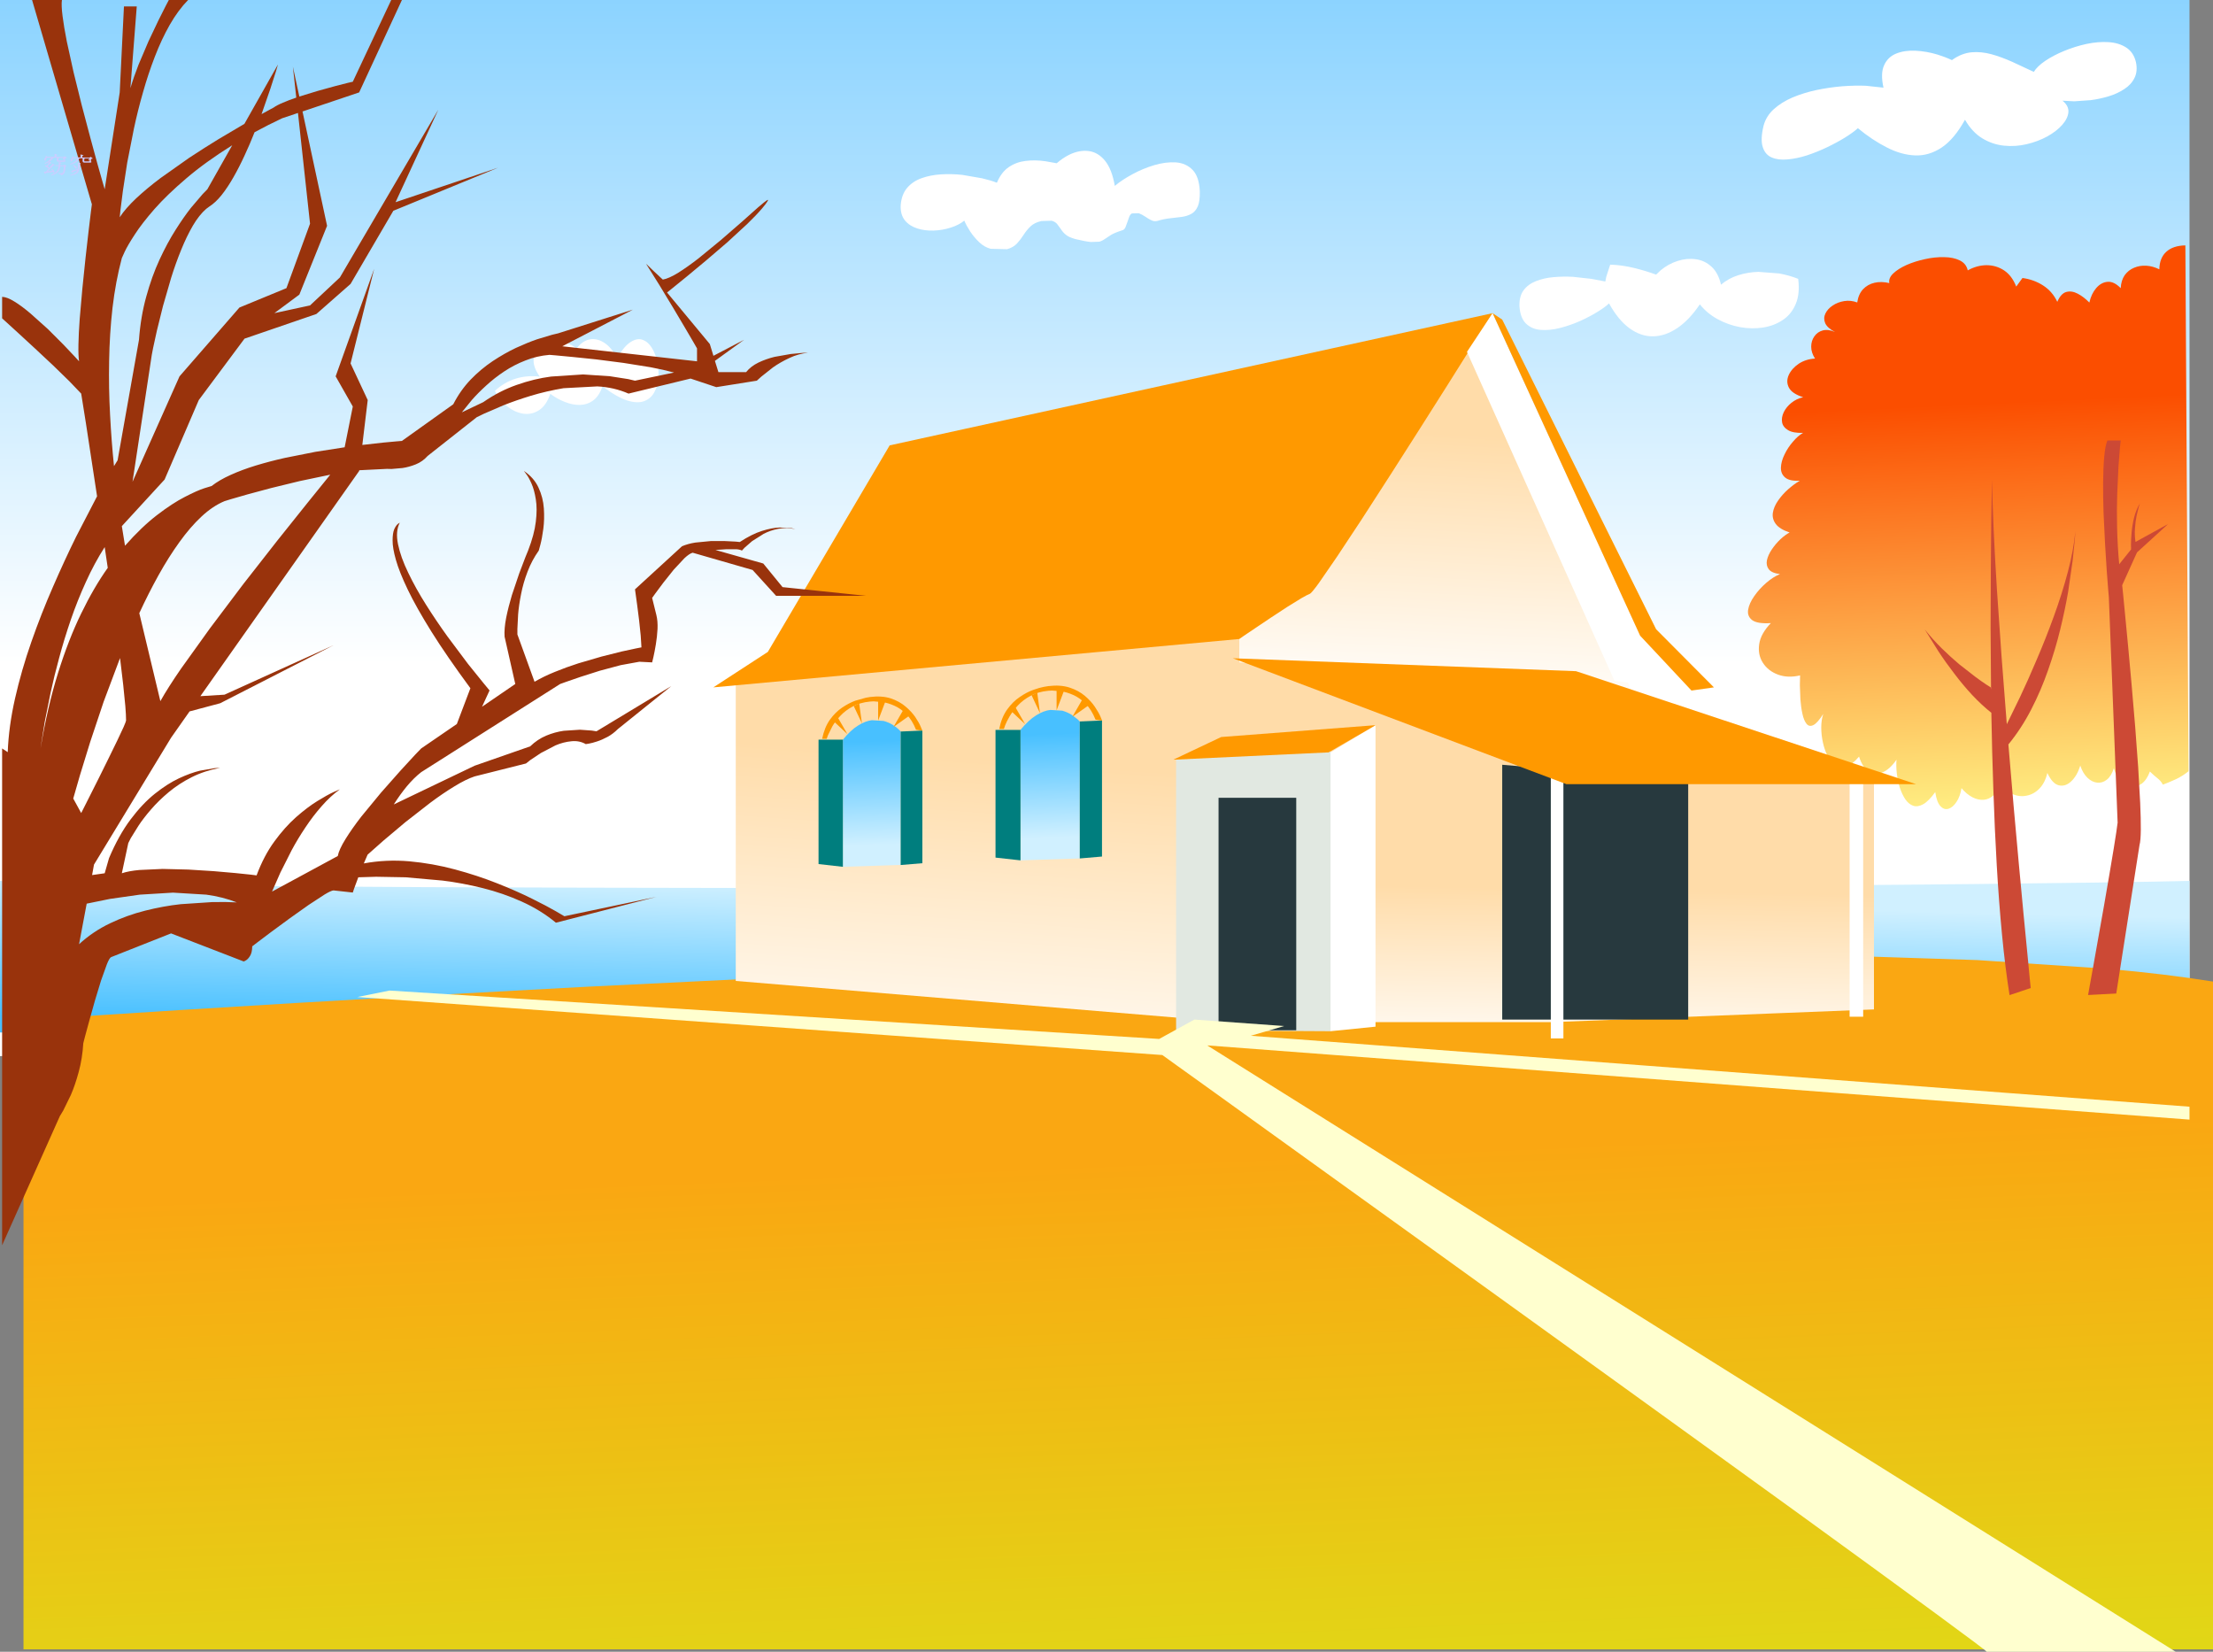
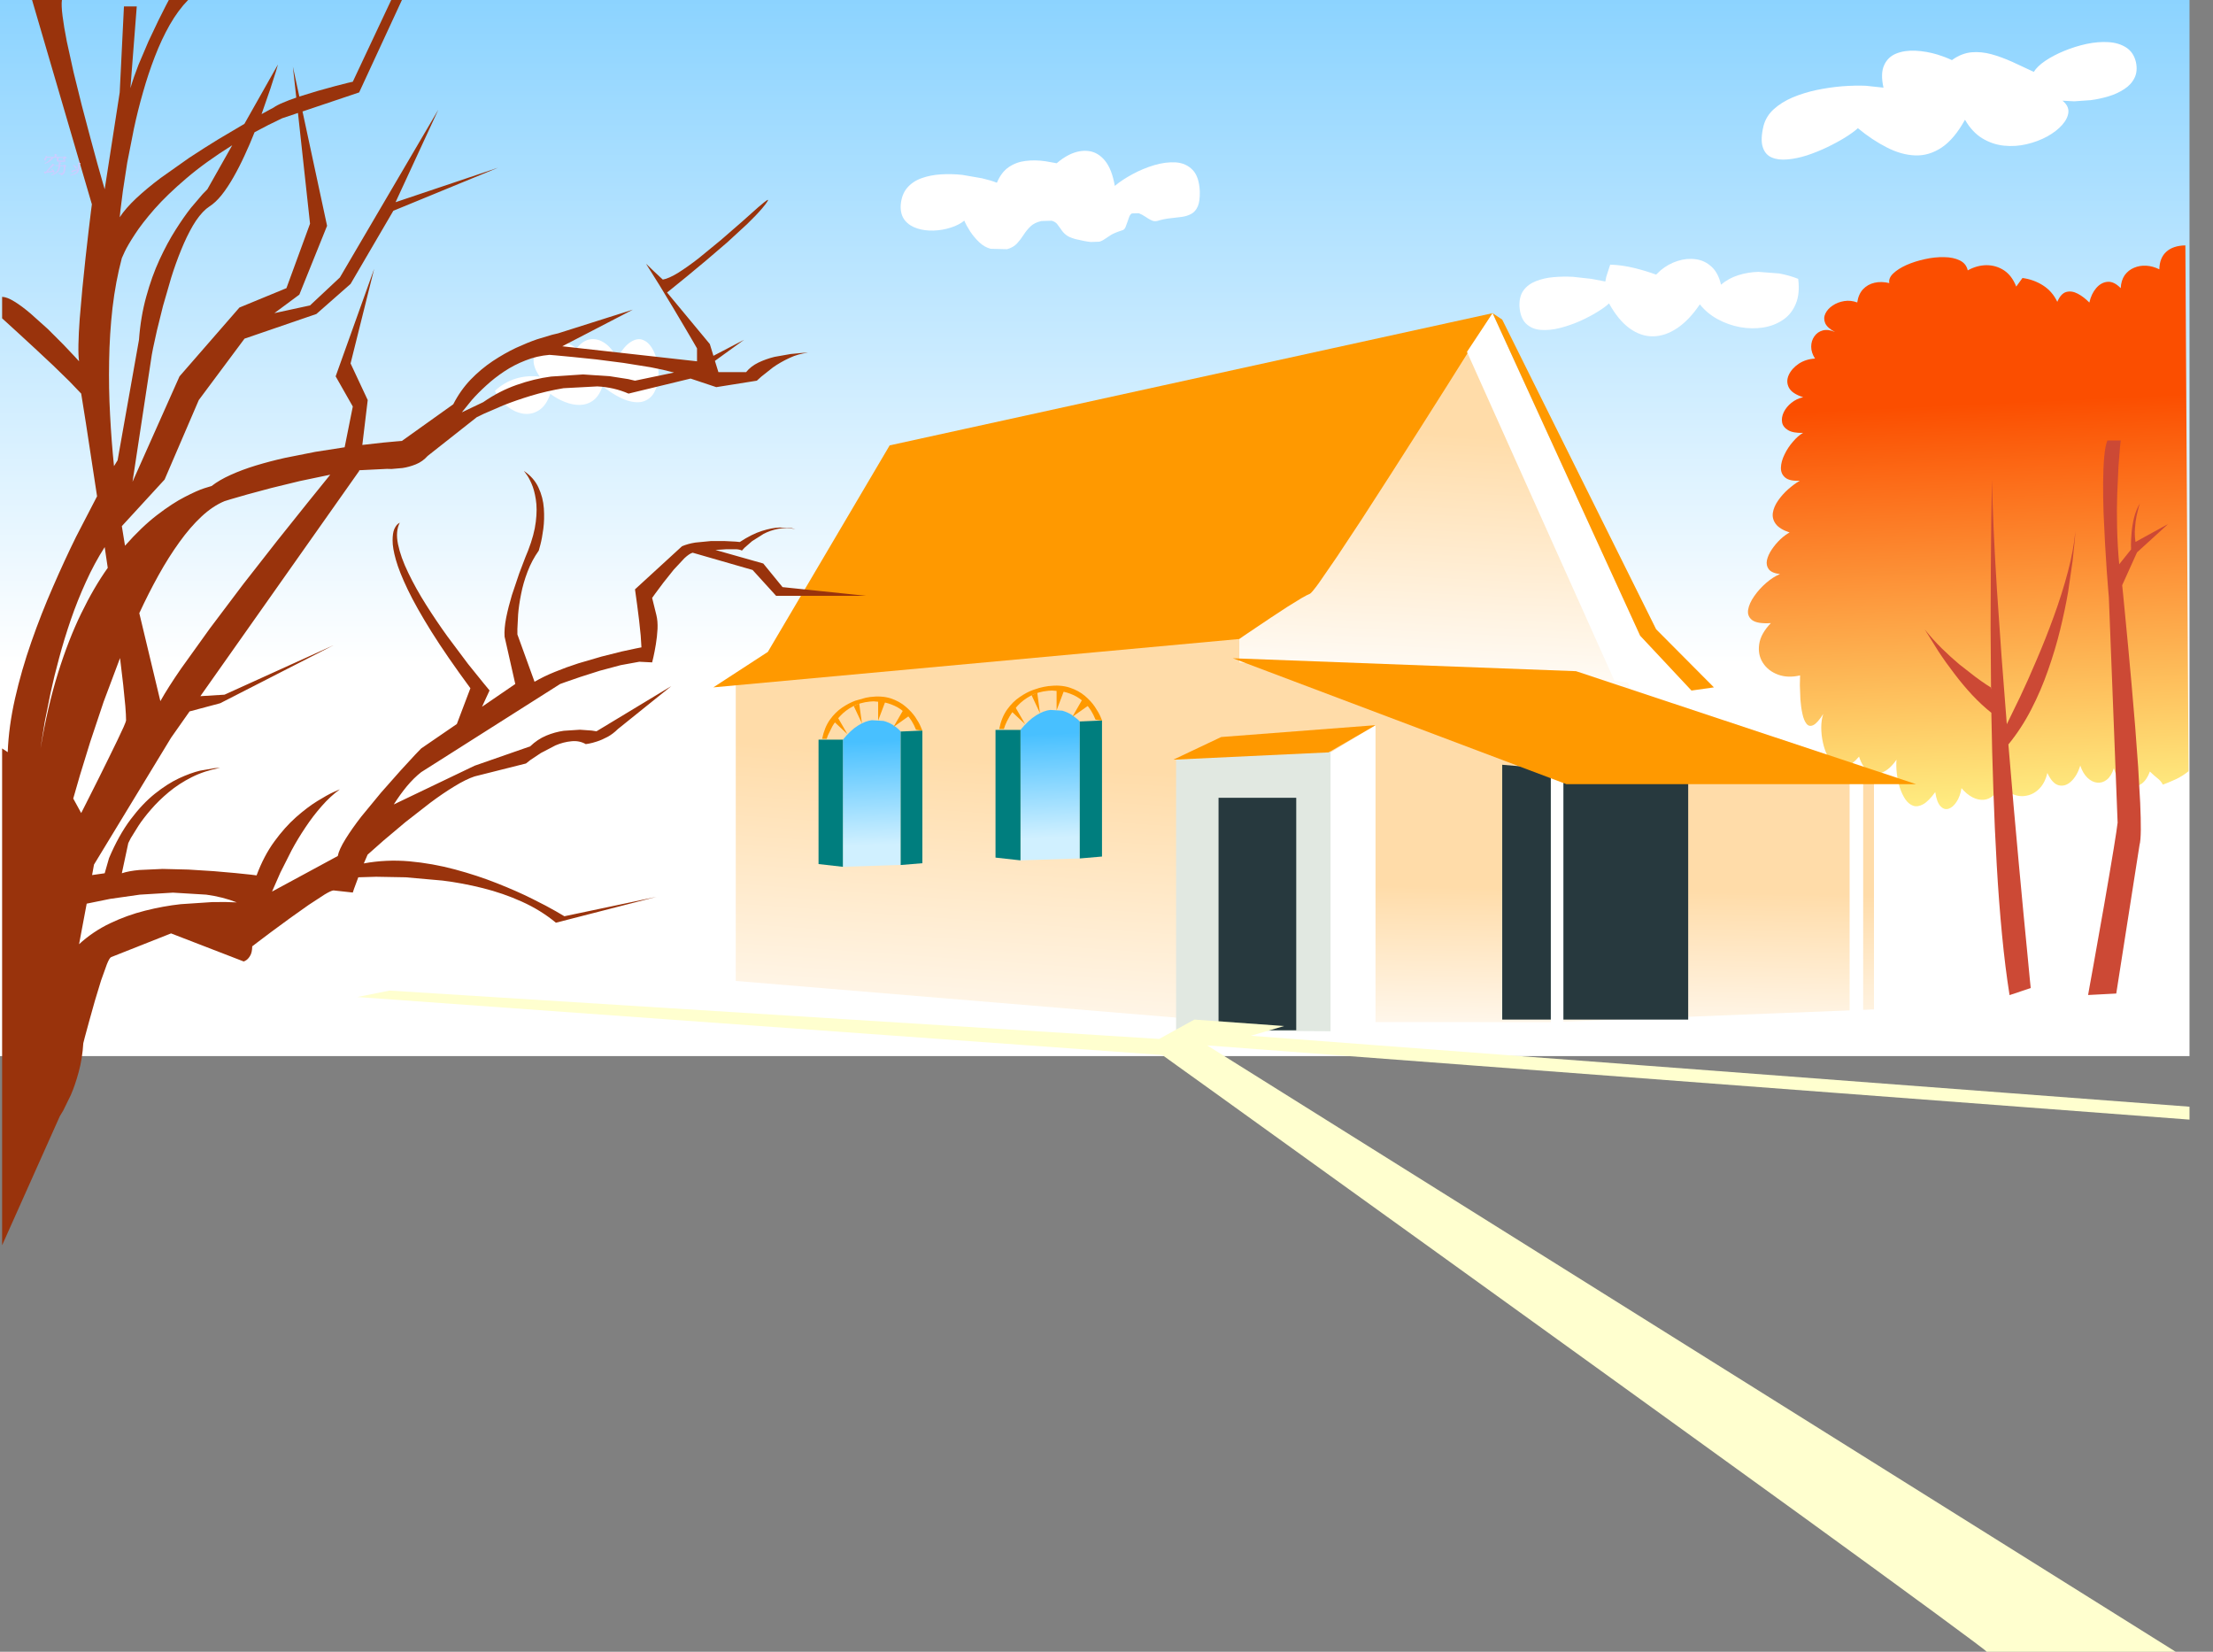
<svg xmlns="http://www.w3.org/2000/svg" height="780.15px" width="1045.35px">
  <rect width="100%" height="100%" fill="#808080" stroke="none" />
  <g transform="matrix(1.0, 0.0, 0.0, 1.0, 522.55, 421.95)">
    <path d="M511.7 76.85 L-522.55 76.85 -522.55 -421.95 511.7 -421.95 511.7 76.85" fill="url(#gradient0)" fill-rule="evenodd" stroke="none" />
-     <path d="M511.7 56.55 L-522.55 65.7 -522.55 -5.9 -512.55 -5.1 Q-503.0 -4.7 -485.35 -4.4 L-443.1 -3.8 -387.9 -3.35 -321.85 -2.95 -247.1 -2.7 -165.8 -2.55 -80.0 -2.45 8.1 -2.55 96.4 -2.7 182.8 -2.95 265.15 -3.35 341.35 -3.8 409.25 -4.4 466.75 -5.1 Q492.6 -5.45 511.7 -5.9 L511.7 56.55" fill="url(#gradient1)" fill-rule="evenodd" stroke="none" />
-     <path d="M522.8 41.65 L522.8 357.05 -511.45 357.05 -511.45 59.95 -502.4 59.35 -476.55 57.6 -435.95 55.0 -382.6 51.75 -318.5 48.05 -245.6 44.1 -166.0 40.2 -81.65 36.5 5.4 33.3 Q49.4 31.8 93.2 30.7 137.05 29.6 179.75 29.05 222.4 28.45 262.95 28.45 303.5 28.45 340.9 29.2 L411.5 31.5 472.8 35.6 Q500.9 38.1 522.8 41.65" fill="url(#gradient2)" fill-rule="evenodd" stroke="none" />
    <path d="M467.6 -285.85 Q469.95 -288.6 473.0 -288.85 476.05 -289.1 479.2 -285.85 479.4 -289.55 481.1 -292.0 482.85 -294.4 485.55 -295.5 488.25 -296.65 491.35 -296.45 494.45 -296.25 497.45 -294.75 497.55 -300.15 500.75 -303.05 503.95 -305.95 509.75 -306.05 L511.25 -57.7 Q508.5 -55.45 505.35 -53.95 502.2 -52.5 499.1 -51.35 498.45 -52.7 497.2 -53.85 L494.7 -55.95 493.0 -57.55 Q491.5 -53.55 489.1 -51.8 486.7 -50.1 484.1 -50.4 481.45 -50.75 479.25 -53.0 477.05 -55.2 475.95 -59.1 474.8 -55.4 472.65 -53.7 470.55 -52.05 468.1 -52.3 465.65 -52.55 463.5 -54.6 461.35 -56.65 460.1 -60.35 458.6 -55.5 455.8 -52.9 453.05 -50.3 449.95 -51.05 446.9 -51.8 444.55 -56.9 443.5 -52.3 440.85 -49.55 438.2 -46.8 434.75 -46.15 431.35 -45.45 428.0 -46.95 424.65 -48.45 422.2 -52.35 421.25 -48.4 419.2 -46.4 417.15 -44.45 414.5 -44.2 411.9 -44.0 409.15 -45.4 406.4 -46.85 404.0 -49.7 403.35 -45.7 401.6 -43.15 399.9 -40.6 397.85 -39.95 395.75 -39.35 394.05 -41.2 392.3 -43.05 391.6 -47.85 388.5 -43.55 385.9 -42.1 383.25 -40.65 381.15 -41.4 379.05 -42.15 377.45 -44.45 375.9 -46.8 374.85 -50.0 373.85 -53.2 373.45 -56.65 373.05 -60.1 373.3 -63.15 370.25 -58.7 366.8 -57.2 363.3 -55.75 360.3 -57.55 357.3 -59.3 355.6 -64.6 352.35 -60.75 349.55 -59.9 346.8 -59.05 344.6 -60.45 342.4 -61.8 340.85 -64.7 339.35 -67.55 338.55 -71.2 337.75 -74.8 337.75 -78.35 337.75 -81.95 338.7 -84.75 335.9 -80.35 333.95 -79.45 332.0 -78.55 330.75 -80.15 329.5 -81.75 328.85 -84.85 328.15 -88.0 327.9 -91.6 L327.65 -98.3 327.75 -102.95 Q321.9 -101.6 317.25 -103.35 312.6 -105.1 310.15 -108.95 307.7 -112.8 308.45 -117.75 309.15 -122.65 313.95 -127.65 307.6 -127.25 305.15 -129.05 302.75 -130.85 303.2 -133.9 303.7 -137.0 306.1 -140.4 308.5 -143.85 311.75 -146.65 315.05 -149.5 318.25 -150.8 314.3 -151.3 312.95 -153.1 311.6 -154.9 312.1 -157.4 312.65 -159.85 314.4 -162.45 316.15 -165.05 318.4 -167.2 320.7 -169.35 322.8 -170.45 318.05 -172.05 316.25 -174.5 314.45 -176.95 314.9 -179.8 315.35 -182.65 317.35 -185.5 319.3 -188.35 322.05 -190.8 324.8 -193.25 327.6 -194.9 322.7 -194.65 320.65 -196.45 318.6 -198.2 318.7 -201.15 318.8 -204.05 320.4 -207.3 321.95 -210.55 324.35 -213.3 326.7 -216.1 329.15 -217.5 324.4 -217.35 322.05 -218.8 319.65 -220.25 319.25 -222.5 318.85 -224.8 320.05 -227.3 321.25 -229.75 323.65 -231.7 326.0 -233.6 329.2 -234.35 323.95 -236.0 322.45 -238.9 321.0 -241.75 322.4 -244.85 323.8 -247.9 327.1 -250.15 330.45 -252.35 334.8 -252.6 333.0 -255.4 333.0 -258.2 333.0 -261.0 334.5 -263.1 335.95 -265.2 338.5 -265.9 341.05 -266.55 344.25 -265.15 340.6 -267.05 339.6 -269.35 338.65 -271.65 339.7 -273.85 340.75 -276.05 343.15 -277.65 345.5 -279.25 348.6 -279.75 351.65 -280.25 354.75 -279.1 355.3 -282.95 357.45 -285.3 359.65 -287.65 362.9 -288.4 366.15 -289.15 369.9 -288.25 369.45 -290.6 371.75 -292.8 374.05 -295.0 378.05 -296.8 382.05 -298.55 386.7 -299.55 391.4 -300.6 395.8 -300.5 400.15 -300.45 403.2 -298.95 406.25 -297.45 406.95 -294.25 411.25 -296.65 415.8 -296.7 420.35 -296.7 424.1 -294.25 427.85 -291.75 429.85 -286.6 L432.8 -290.65 Q438.1 -289.95 442.5 -287.15 446.9 -284.35 449.25 -279.4 450.95 -283.35 453.5 -284.05 456.05 -284.75 458.9 -283.25 461.75 -281.75 464.4 -279.05 465.3 -283.15 467.6 -285.85" fill="url(#gradient3)" fill-rule="evenodd" stroke="none" />
    <path d="M471.4 -206.05 Q471.85 -211.25 472.9 -213.9 L479.2 -213.9 478.85 -210.6 478.15 -201.65 477.55 -188.5 Q477.3 -181.05 477.5 -172.6 477.7 -164.15 478.5 -155.45 L484.1 -162.45 484.05 -164.8 Q484.05 -167.0 484.35 -170.45 484.65 -173.9 485.55 -177.6 486.5 -181.3 488.3 -184.25 L487.75 -182.6 486.7 -178.3 Q486.15 -175.6 485.95 -172.4 485.7 -169.2 486.2 -166.0 L501.6 -174.45 486.9 -161.05 479.9 -145.55 480.3 -141.7 481.3 -131.35 482.75 -116.2 484.4 -98.05 486.05 -78.6 487.45 -59.65 488.4 -42.85 Q488.75 -35.25 488.7 -30.05 488.65 -24.85 488.1 -22.9 L477.1 47.3 463.8 48.0 464.45 44.3 466.2 34.65 468.6 21.1 471.3 5.9 473.85 -8.9 475.9 -21.15 477.1 -28.75 477.7 -33.1 477.75 -33.3 473.6 -139.95 473.3 -143.4 472.6 -152.5 471.8 -165.3 471.1 -179.8 Q470.85 -187.2 470.9 -194.05 470.95 -200.85 471.4 -206.05" fill="#cc4935" fill-rule="evenodd" stroke="none" />
    <path d="M456.5 -157.15 L454.35 -142.3 Q452.9 -133.95 450.6 -124.5 448.3 -115.1 444.9 -105.45 441.55 -95.8 436.9 -86.8 432.25 -77.8 426.15 -70.35 L428.65 -40.9 431.1 -13.75 433.3 9.75 435.1 28.25 436.25 40.35 436.7 44.7 426.7 48.05 Q424.65 35.2 423.15 19.65 421.65 4.1 420.65 -13.3 419.65 -30.65 419.05 -48.9 418.4 -67.1 418.1 -85.3 413.45 -89.0 409.0 -93.75 404.6 -98.5 400.6 -103.8 396.55 -109.05 393.05 -114.4 L386.65 -124.65 Q390.45 -119.9 394.7 -115.7 398.95 -111.55 403.0 -108.15 L410.45 -102.35 Q413.75 -99.9 415.75 -98.6 L417.8 -97.3 417.95 -96.3 417.75 -125.4 417.85 -152.35 418.05 -176.05 418.4 -195.45 Q418.6 -184.8 419.2 -171.55 419.8 -158.3 420.75 -143.25 L422.9 -112.15 425.4 -79.9 431.65 -92.75 Q435.4 -100.65 439.55 -110.45 443.75 -120.2 447.6 -130.8 451.45 -141.35 454.2 -151.7 456.95 -162.05 457.8 -171.05 L457.55 -167.3 456.5 -157.15" fill="#cc4935" fill-rule="evenodd" stroke="none" />
    <path d="M362.65 -54.55 L362.65 54.8 211.25 60.8 123.85 60.8 61.15 56.55 61.6 -117.2 362.65 -54.55" fill="url(#gradient4)" fill-rule="evenodd" stroke="none" />
    <path d="M351.15 -55.0 L357.55 -55.0 357.55 58.25 351.15 58.25 351.15 -55.0" fill="#ffffff" fill-rule="evenodd" stroke="none" />
    <path d="M55.25 -117.1 L182.5 -274.05 250.65 -88.15 46.15 -111.0 55.25 -117.1" fill="url(#gradient5)" fill-rule="evenodd" stroke="none" />
    <path d="M62.85 -135.4 L62.85 61.15 -175.0 41.35 -175.0 -100.35 62.85 -135.4" fill="url(#gradient6)" fill-rule="evenodd" stroke="none" />
    <path d="M179.75 -269.55 L172.15 -257.5 161.15 -240.0 148.0 -219.25 134.05 -197.4 120.6 -176.55 108.9 -158.85 100.35 -146.45 Q97.0 -141.85 96.2 -141.5 95.0 -141.05 92.15 -139.4 L85.5 -135.3 77.8 -130.25 70.5 -125.35 65.0 -121.65 62.85 -120.15 -185.6 -97.3 -159.85 -114.05 -102.3 -211.6 182.55 -274.05 179.75 -269.55" fill="#ff9900" fill-rule="evenodd" stroke="none" />
    <path d="M182.5 -274.05 L252.2 -121.7 276.45 -95.8 240.1 -100.35 170.4 -255.75 182.5 -274.05" fill="#ffffff" fill-rule="evenodd" stroke="none" />
    <path d="M182.5 -274.05 L187.05 -271.0 259.75 -124.75 287.05 -97.3 276.45 -95.8 252.2 -121.7 182.5 -274.05" fill="#ff9900" fill-rule="evenodd" stroke="none" />
    <path d="M-124.4 -72.6 Q-120.65 -77.2 -117.2 -79.3 -113.75 -81.45 -110.7 -81.8 L-105.15 -81.45 Q-102.65 -80.75 -100.85 -79.6 -99.05 -78.45 -98.1 -77.5 L-97.1 -76.5 -97.1 -13.45 -124.4 -12.55 -124.4 -72.6" fill="url(#gradient7)" fill-rule="evenodd" stroke="none" />
    <path d="M-135.9 -72.6 L-124.4 -72.6 -124.4 -12.55 -135.9 -13.85 -135.9 -72.6" fill="#007e7e" fill-rule="evenodd" stroke="none" />
    <path d="M-86.85 -76.9 L-86.85 -14.25 -97.1 -13.4 -97.1 -76.45 -86.85 -76.9" fill="#007e7e" fill-rule="evenodd" stroke="none" />
    <path d="M-122.25 -75.2 L-128.65 -81.2 -126.95 -83.35 -122.25 -75.2" fill="#ff9900" fill-rule="evenodd" stroke="none" />
    <path d="M-115.4 -80.3 L-119.25 -88.45 -116.7 -89.75 -115.4 -80.3" fill="#ff9900" fill-rule="evenodd" stroke="none" />
    <path d="M-107.75 -81.6 L-107.75 -91.05 -104.35 -90.6 -107.75 -81.6" fill="#ff9900" fill-rule="evenodd" stroke="none" />
    <path d="M-100.5 -78.6 L-95.8 -86.75 -93.25 -83.75 -100.5 -78.6" fill="#ff9900" fill-rule="evenodd" stroke="none" />
    <path d="M-90.15 -83.2 Q-88.4 -80.6 -87.65 -78.75 L-86.85 -76.85 -89.85 -77.3 Q-91.7 -81.9 -94.4 -84.6 -97.1 -87.35 -100.1 -88.65 -103.05 -89.95 -105.65 -90.35 L-109.9 -90.7 -111.6 -90.6 Q-116.3 -90.15 -119.8 -88.25 -123.25 -86.4 -125.6 -83.85 -128.0 -81.3 -129.4 -78.85 L-131.45 -74.7 -132.05 -73.0 -134.2 -73.0 Q-133.1 -78.4 -130.55 -82.0 -127.95 -85.6 -124.75 -87.75 -121.55 -89.9 -118.55 -91.0 L-113.6 -92.4 -111.6 -92.75 Q-106.0 -93.45 -101.8 -92.1 -97.65 -90.7 -94.8 -88.25 -91.9 -85.8 -90.15 -83.2" fill="#ff9900" fill-rule="evenodd" stroke="none" />
    <path d="M-40.5 -77.25 Q-36.65 -81.9 -33.1 -84.1 -29.55 -86.3 -26.45 -86.65 L-20.75 -86.3 Q-18.2 -85.55 -16.35 -84.35 L-13.5 -82.2 -12.5 -81.2 -12.5 -16.5 -40.5 -15.6 -40.5 -77.25" fill="url(#gradient8)" fill-rule="evenodd" stroke="none" />
    <path d="M-52.3 -77.2 L-40.5 -77.2 -40.5 -15.6 -52.3 -16.9 -52.3 -77.2" fill="#007e7e" fill-rule="evenodd" stroke="none" />
    <path d="M-2.0 -81.65 L-2.0 -17.4 -12.5 -16.5 -12.5 -81.2 -2.0 -81.65" fill="#007e7e" fill-rule="evenodd" stroke="none" />
    <path d="M-38.3 -79.9 L-44.85 -86.05 -43.1 -88.25 -38.3 -79.9" fill="#ff9900" fill-rule="evenodd" stroke="none" />
    <path d="M-31.3 -85.15 L-35.25 -93.55 -32.6 -94.85 -31.3 -85.15" fill="#ff9900" fill-rule="evenodd" stroke="none" />
    <path d="M-23.45 -86.45 L-23.45 -96.15 -19.95 -95.7 -23.45 -86.45" fill="#ff9900" fill-rule="evenodd" stroke="none" />
    <path d="M-16.0 -83.4 L-11.2 -91.75 -8.55 -88.65 -16.0 -83.4" fill="#ff9900" fill-rule="evenodd" stroke="none" />
    <path d="M-5.35 -88.1 Q-3.55 -85.4 -2.75 -83.55 L-1.95 -81.6 -5.05 -82.05 Q-6.95 -86.75 -9.7 -89.55 -12.5 -92.35 -15.55 -93.7 -18.6 -95.05 -21.25 -95.45 L-25.6 -95.8 -27.35 -95.7 Q-32.2 -95.25 -35.75 -93.3 -39.3 -91.4 -41.75 -88.75 -44.15 -86.15 -45.65 -83.6 -47.1 -81.1 -47.75 -79.4 L-48.35 -77.65 -50.55 -77.65 Q-49.45 -83.15 -46.8 -86.85 -44.15 -90.55 -40.85 -92.75 -37.6 -95.0 -34.5 -96.1 -31.45 -97.2 -29.45 -97.55 L-27.35 -97.9 Q-21.6 -98.6 -17.3 -97.2 -13.05 -95.8 -10.1 -93.3 -7.15 -90.8 -5.35 -88.1" fill="#ff9900" fill-rule="evenodd" stroke="none" />
    <path d="M127.2 -79.45 L127.2 62.95 105.9 65.1 105.9 -66.6 127.2 -79.45" fill="#ffffff" fill-rule="evenodd" stroke="none" />
    <path d="M33.0 -63.15 L105.95 -68.3 105.95 65.1 33.0 64.7 33.0 -63.15" fill="#e1e8e1" fill-rule="evenodd" stroke="none" />
    <path d="M54.3 -73.85 L127.25 -79.45 105.05 -66.6 31.7 -63.15 54.3 -73.85" fill="#ff9900" fill-rule="evenodd" stroke="none" />
    <path d="M89.75 -45.15 L89.75 64.65 53.05 64.65 53.05 -45.15 89.75 -45.15" fill="#27393e" fill-rule="evenodd" stroke="none" />
    <path d="M511.7 100.75 L511.7 106.85 47.7 71.8 505.2 358.2 501.25 358.2 490.8 358.2 476.15 358.2 459.4 358.2 442.8 358.2 428.55 358.2 418.8 358.2 415.85 358.2 Q416.1 358.1 409.85 353.45 L392.0 340.25 364.45 320.1 329.3 294.55 288.7 265.2 244.8 233.5 199.8 201.05 155.8 169.35 115.0 140.0 79.5 114.45 51.5 94.3 33.1 81.1 26.5 76.35 -353.75 48.95 -338.6 45.9 25.0 68.75 41.65 59.6 84.05 62.65 68.3 67.25 511.7 100.75" fill="#ffffcf" fill-rule="evenodd" stroke="none" />
    <path d="M473.4 -402.05 Q478.35 -401.75 481.8 -399.5 485.3 -397.25 486.4 -392.6 487.3 -388.25 485.7 -385.1 484.15 -381.95 480.85 -379.85 477.6 -377.7 473.45 -376.45 469.3 -375.2 465.05 -374.65 L457.25 -374.1 451.7 -374.4 Q454.7 -372.0 454.5 -369.0 454.25 -366.0 451.55 -362.95 448.9 -359.95 444.5 -357.5 440.1 -355.1 434.8 -353.85 429.5 -352.6 424.1 -353.15 418.65 -353.7 413.85 -356.6 409.05 -359.5 405.65 -365.4 400.55 -356.2 394.6 -352.25 388.65 -348.3 382.1 -348.55 375.55 -348.8 368.75 -352.3 361.9 -355.75 355.05 -361.4 352.85 -359.4 349.0 -357.0 345.2 -354.65 340.5 -352.4 335.8 -350.15 330.95 -348.55 326.05 -347.0 321.75 -346.65 317.4 -346.25 314.3 -347.6 311.2 -348.95 310.1 -352.55 308.95 -356.15 310.5 -362.55 311.7 -367.1 315.35 -370.4 319.0 -373.7 324.25 -375.95 329.55 -378.15 335.6 -379.45 341.65 -380.7 347.65 -381.2 353.65 -381.65 358.75 -381.45 L367.15 -380.55 Q365.65 -387.25 367.45 -391.15 369.2 -395.05 373.15 -396.65 377.15 -398.25 382.3 -398.0 387.45 -397.75 392.75 -396.15 396.3 -395.05 399.5 -393.55 L399.8 -393.8 Q404.1 -396.8 408.7 -397.25 413.3 -397.65 418.1 -396.35 422.95 -395.0 427.95 -392.75 L438.15 -388.0 Q439.75 -390.6 443.55 -393.2 447.4 -395.8 452.5 -397.9 457.6 -400.0 463.05 -401.2 468.5 -402.35 473.4 -402.05" fill="#ffffff" fill-rule="evenodd" stroke="none" />
    <path d="M317.85 -292.8 Q322.7 -291.9 326.85 -290.25 327.75 -283.2 325.7 -278.4 323.7 -273.55 319.55 -270.8 315.45 -268.05 310.2 -267.25 304.9 -266.45 299.35 -267.45 293.75 -268.5 288.8 -271.2 283.85 -273.9 280.4 -278.2 275.4 -270.8 269.75 -267.0 264.1 -263.2 258.35 -263.1 252.6 -263.0 247.25 -266.85 241.9 -270.7 237.5 -278.65 235.65 -276.85 231.95 -274.6 228.3 -272.35 223.65 -270.25 218.95 -268.2 214.15 -267.0 209.35 -265.8 205.15 -266.15 201.0 -266.5 198.3 -269.1 195.6 -271.7 195.2 -277.2 195.0 -281.85 197.1 -284.8 199.25 -287.7 202.95 -289.15 206.7 -290.65 211.25 -291.05 215.85 -291.45 220.5 -291.2 L229.15 -290.25 235.75 -289.0 Q236.1 -291.3 236.85 -293.25 L238.05 -296.95 Q243.7 -296.8 249.7 -295.3 254.8 -294.05 259.75 -292.25 L261.85 -294.25 Q265.5 -297.3 269.9 -298.7 274.25 -300.1 278.5 -299.5 282.7 -298.95 285.9 -296.0 289.1 -293.1 290.4 -287.5 293.95 -290.5 298.5 -291.95 303.05 -293.4 308.05 -293.55 L317.85 -292.8" fill="#ffffff" fill-rule="evenodd" stroke="none" />
    <path d="M32.9 -345.25 Q37.7 -344.9 40.8 -341.7 43.9 -338.5 44.2 -331.5 44.3 -326.95 43.25 -324.5 42.15 -322.0 40.2 -320.95 38.2 -319.85 35.65 -319.5 L30.15 -318.85 Q27.25 -318.55 24.3 -317.65 22.8 -317.2 21.35 -317.9 19.9 -318.6 18.4 -319.65 16.9 -320.65 15.35 -321.25 L12.15 -321.15 Q11.4 -320.8 10.9 -319.65 L10.0 -317.1 9.1 -314.65 Q8.6 -313.55 7.8 -313.25 4.25 -312.15 2.35 -311.05 L-0.7 -309.05 Q-1.85 -308.2 -3.25 -307.8 L-7.25 -307.65 Q-9.9 -307.9 -14.65 -309.05 -17.5 -309.8 -19.05 -311.05 -20.55 -312.3 -21.4 -313.7 L-23.2 -316.15 Q-24.1 -317.25 -25.8 -317.7 L-30.6 -317.55 Q-33.85 -316.85 -35.75 -315.05 -37.65 -313.2 -39.05 -311.0 -40.45 -308.8 -42.2 -306.9 -43.95 -305.05 -46.85 -304.25 L-54.6 -304.45 Q-57.4 -305.15 -59.9 -307.45 -62.35 -309.75 -64.25 -312.6 -66.1 -315.45 -67.05 -317.75 -69.6 -315.65 -73.45 -314.45 -77.3 -313.2 -81.45 -313.05 -85.65 -312.9 -89.25 -314.05 -92.9 -315.2 -95.05 -317.8 -97.25 -320.45 -97.1 -324.85 -96.75 -330.0 -94.1 -333.15 -91.45 -336.3 -87.2 -337.8 -83.0 -339.3 -78.0 -339.6 -73.0 -339.9 -67.95 -339.35 L-58.7 -337.75 Q-54.4 -336.75 -51.65 -335.65 -49.55 -340.65 -46.0 -343.05 -42.45 -345.45 -38.05 -345.95 -33.6 -346.5 -28.75 -345.8 L-23.4 -344.85 Q-20.45 -347.4 -17.4 -348.9 -12.6 -351.2 -8.2 -350.6 -3.8 -350.0 -0.55 -346.0 2.7 -342.0 4.05 -334.15 7.45 -337.0 12.35 -339.65 17.3 -342.35 22.7 -343.95 28.1 -345.55 32.9 -345.25" fill="#ffffff" fill-rule="evenodd" stroke="none" />
    <path d="M-212.1 -251.15 Q-211.25 -247.35 -211.55 -243.5 -211.85 -239.65 -213.5 -236.65 -215.1 -233.7 -218.25 -232.5 -221.45 -231.3 -226.3 -232.8 -231.15 -234.35 -237.95 -239.5 -239.5 -234.95 -242.3 -232.85 -245.1 -230.8 -248.6 -230.7 -252.1 -230.65 -255.7 -232.1 -259.35 -233.5 -262.6 -235.95 -264.5 -230.4 -267.95 -228.2 -271.35 -226.0 -275.3 -226.55 -279.3 -227.15 -282.9 -230.0 -286.5 -232.8 -288.8 -237.3 -284.45 -241.4 -279.0 -243.1 -273.55 -244.8 -267.55 -244.05 -270.6 -248.35 -270.5 -251.7 -270.4 -255.1 -268.2 -257.25 -265.95 -259.45 -262.5 -260.2 -259.1 -260.95 -255.45 -260.05 -252.6 -259.3 -250.15 -257.35 -247.65 -260.75 -244.45 -261.55 -240.85 -262.4 -237.25 -260.15 -233.7 -257.9 -231.1 -252.9 -227.65 -258.55 -224.6 -260.45 -221.5 -262.4 -219.0 -261.45 -216.45 -260.55 -214.7 -257.75 -212.9 -254.9 -212.1 -251.15" fill="#ffffff" fill-rule="evenodd" stroke="none" />
    <path d="M-437.2 5.1 L-422.15 4.1 Q-415.25 4.0 -410.7 4.25 -417.35 1.65 -425.1 0.6 L-440.85 -0.35 -456.5 0.6 -470.55 2.6 -481.6 4.85 -485.2 24.0 Q-478.65 18.0 -470.6 14.15 -462.55 10.3 -453.95 8.15 -445.4 6.0 -437.2 5.1 M-463.0 -81.65 Q-463.0 -84.15 -463.35 -88.45 L-464.35 -98.5 -465.85 -111.15 -473.6 -90.5 -479.95 -71.5 -484.8 -55.75 -487.95 -44.8 -484.2 -37.95 -483.0 -40.3 -480.0 -46.25 -475.85 -54.5 -471.35 -63.6 -467.2 -72.1 -464.15 -78.6 Q-463.05 -81.15 -463.0 -81.65 M-471.65 -153.75 L-473.1 -163.55 Q-478.0 -155.9 -481.95 -147.15 -485.95 -138.4 -489.1 -129.25 -492.25 -120.05 -494.6 -111.25 -497.0 -102.45 -498.65 -94.75 L-501.4 -81.1 -502.9 -71.85 -503.4 -68.45 Q-500.1 -88.25 -495.15 -104.05 -490.2 -119.9 -484.2 -132.2 -478.2 -144.55 -471.65 -153.75 M-391.65 -166.5 L-377.3 -184.45 -366.55 -197.75 -380.9 -194.75 -394.45 -191.45 -405.8 -188.4 -413.6 -186.15 -416.5 -185.25 Q-422.05 -182.95 -427.4 -177.95 -432.75 -172.95 -437.8 -165.9 -442.9 -158.85 -447.65 -150.3 -452.4 -141.75 -456.75 -132.35 L-446.8 -90.8 Q-443.2 -97.2 -437.1 -106.05 L-423.4 -125.15 -407.65 -146.05 -391.65 -166.5 M-458.85 -311.25 Q-462.25 -306.05 -463.65 -303.05 L-465.0 -300.05 Q-467.95 -288.95 -469.4 -276.6 -470.8 -264.25 -471.0 -251.4 -471.25 -238.6 -470.55 -226.0 -469.9 -213.45 -468.7 -201.8 L-467.0 -204.55 -456.9 -261.45 Q-456.1 -272.4 -453.45 -281.9 -450.85 -291.4 -447.2 -299.3 -443.55 -307.2 -439.6 -313.4 -435.7 -319.55 -432.3 -323.85 L-426.8 -330.3 -424.6 -332.55 -412.85 -353.35 Q-425.55 -345.4 -434.55 -337.7 -443.6 -330.0 -449.55 -323.25 -455.5 -316.45 -458.85 -311.25 M-389.25 -366.1 Q-396.15 -362.85 -402.3 -359.5 -404.5 -353.9 -407.05 -348.45 -409.55 -343.0 -412.3 -338.2 -415.0 -333.45 -417.85 -329.85 -420.7 -326.3 -423.6 -324.45 L-425.15 -323.3 Q-428.45 -320.45 -431.4 -315.45 -434.35 -310.4 -436.95 -304.0 -439.55 -297.65 -441.7 -290.75 L-445.55 -277.45 -448.45 -265.75 -450.25 -257.5 -450.85 -254.35 -459.95 -194.4 -437.75 -244.2 -409.45 -276.7 -387.25 -285.85 -376.1 -316.3 -381.8 -368.6 -389.25 -366.1 M-263.0 -254.35 Q-269.0 -253.85 -274.35 -251.7 -279.75 -249.6 -284.4 -246.5 -289.05 -243.4 -292.9 -239.85 -296.75 -236.35 -299.65 -233.05 L-304.4 -227.2 -294.3 -232.0 Q-286.65 -237.3 -278.5 -240.15 -270.3 -243.05 -262.25 -244.1 L-247.1 -245.1 -234.45 -244.25 -225.8 -242.9 -222.6 -242.15 -204.15 -246.0 Q-209.1 -247.35 -215.25 -248.5 L-228.05 -250.55 -240.9 -252.2 -252.05 -253.35 -260.0 -254.1 -263.0 -254.35 M-464.0 -418.9 L-457.95 -418.9 -460.95 -380.3 Q-459.4 -385.55 -457.15 -391.3 L-452.4 -402.45 -447.75 -412.25 -444.2 -419.3 -442.8 -421.95 -433.7 -421.95 Q-438.4 -417.15 -442.35 -410.25 -446.25 -403.4 -449.4 -395.2 -452.55 -387.05 -455.0 -378.35 -457.5 -369.65 -459.3 -361.15 L-462.45 -345.15 -464.5 -331.8 -465.65 -322.7 -466.0 -319.35 Q-463.2 -323.6 -458.15 -328.35 -453.1 -333.05 -446.65 -337.9 L-433.2 -347.4 Q-426.15 -352.05 -419.45 -356.15 L-407.1 -363.45 -391.25 -391.5 -392.2 -388.25 -394.9 -379.85 -399.0 -368.05 -394.8 -370.35 -393.3 -371.15 Q-391.7 -372.3 -388.9 -373.45 -386.15 -374.65 -382.6 -375.85 L-384.2 -390.45 -381.15 -376.35 -372.5 -379.0 -364.35 -381.25 -358.3 -382.8 -355.9 -383.35 -337.75 -421.95 -332.7 -421.95 -352.9 -378.3 -379.65 -369.3 -368.05 -315.3 -381.15 -282.8 -392.95 -274.05 -376.1 -277.7 -362.0 -290.9 -315.5 -370.15 -335.7 -326.45 -287.25 -342.75 -336.75 -322.4 -356.95 -287.85 -373.1 -273.65 -407.05 -262.0 -428.65 -233.0 -444.8 -195.45 -465.0 -173.45 -463.5 -164.2 Q-455.65 -173.1 -448.35 -178.7 -441.05 -184.3 -435.25 -187.25 -429.45 -190.25 -426.05 -191.35 L-422.6 -192.4 Q-418.95 -195.25 -413.6 -197.65 -408.2 -200.1 -401.65 -202.1 -395.05 -204.1 -387.9 -205.7 L-373.55 -208.55 -359.75 -210.7 -355.9 -229.95 -364.0 -244.2 -345.8 -295.0 -356.95 -250.3 -348.85 -233.0 -351.4 -211.8 -341.65 -212.9 -335.1 -213.5 -332.7 -213.7 -308.45 -231.0 Q-305.1 -237.55 -300.25 -242.65 -295.35 -247.7 -289.8 -251.4 -284.2 -255.1 -278.8 -257.65 -273.35 -260.15 -268.85 -261.7 L-261.7 -263.85 -258.95 -264.5 -223.6 -275.7 -256.95 -258.4 -193.3 -251.3 -193.3 -257.4 -194.85 -260.1 -198.95 -267.1 -204.65 -276.7 -211.1 -287.35 -217.4 -297.4 -213.55 -293.7 -210.6 -290.95 -209.45 -289.9 Q-206.6 -290.4 -202.15 -293.15 -197.75 -295.9 -192.55 -299.95 L-182.0 -308.6 -172.1 -317.2 -164.35 -324.1 Q-161.15 -326.85 -160.15 -327.45 -159.1 -328.0 -161.0 -325.45 L-162.45 -323.65 Q-165.25 -320.35 -169.6 -316.15 L-179.0 -307.5 -189.1 -298.85 -198.25 -291.25 -204.9 -285.85 -207.45 -283.8 -187.25 -259.45 -185.55 -253.9 -171.1 -261.45 -184.85 -251.5 -183.2 -246.2 -170.1 -246.2 Q-167.9 -248.95 -164.3 -250.7 -160.75 -252.4 -156.7 -253.4 L-149.05 -254.75 -143.15 -255.3 -140.8 -255.35 Q-145.4 -254.9 -149.7 -252.85 -154.0 -250.85 -157.45 -248.4 L-162.95 -244.05 -165.05 -242.15 -184.2 -239.1 -196.35 -243.15 -225.65 -236.05 Q-232.5 -239.05 -240.4 -239.45 L-256.35 -238.6 Q-264.4 -237.25 -271.7 -235.05 -279.05 -232.8 -284.8 -230.5 L-293.95 -226.55 -297.35 -224.9 -320.55 -206.6 Q-322.9 -203.95 -326.1 -202.65 -329.35 -201.35 -332.45 -200.9 L-337.6 -200.45 -339.75 -200.5 -352.85 -199.85 -352.9 -199.5 -427.9 -93.15 -416.5 -93.85 -365.0 -117.2 -418.55 -89.8 -433.0 -85.95 -441.75 -73.5 -478.15 -13.6 -479.05 -8.65 -473.1 -9.5 -471.05 -16.65 Q-466.45 -27.5 -460.85 -34.95 -455.25 -42.4 -449.35 -47.1 -443.45 -51.8 -438.0 -54.35 -432.5 -56.9 -428.1 -57.95 L-421.15 -59.15 -418.55 -59.3 Q-425.85 -57.95 -431.95 -54.9 -438.0 -51.85 -442.8 -47.85 -447.65 -43.8 -451.25 -39.6 -454.85 -35.45 -457.2 -31.85 L-460.8 -26.05 -461.95 -23.75 -465.0 -9.5 Q-461.7 -10.6 -456.7 -11.05 L-445.75 -11.55 -433.6 -11.25 -421.65 -10.5 -411.35 -9.6 -404.1 -8.85 -401.35 -8.5 Q-397.95 -17.65 -393.0 -24.45 -388.05 -31.25 -382.7 -36.0 -377.35 -40.7 -372.65 -43.6 -367.95 -46.5 -365.0 -47.85 L-362.0 -49.15 Q-366.55 -45.85 -370.6 -41.2 -374.7 -36.55 -378.25 -31.2 -381.85 -25.85 -384.8 -20.35 L-390.1 -9.85 -394.05 -0.85 -363.0 -17.65 Q-362.4 -20.75 -359.35 -25.65 -356.35 -30.5 -351.9 -36.25 L-342.55 -47.6 -333.35 -58.0 -326.4 -65.55 -323.6 -68.45 -306.75 -80.0 -300.35 -96.9 Q-311.55 -112.1 -318.75 -123.6 -325.95 -135.15 -329.95 -143.5 -333.95 -151.85 -335.55 -157.55 -337.15 -163.2 -337.1 -166.7 -337.1 -170.2 -336.3 -172.05 -335.45 -173.85 -334.6 -174.5 L-333.7 -175.1 Q-335.8 -171.1 -334.55 -164.95 -333.3 -158.8 -329.7 -151.4 -326.15 -144.0 -321.25 -136.25 -316.35 -128.5 -311.15 -121.3 L-301.45 -108.35 -294.15 -99.3 -291.3 -95.85 -294.85 -88.15 -279.15 -98.9 -284.2 -121.25 Q-284.45 -125.0 -283.45 -130.2 -282.4 -135.35 -280.75 -140.85 L-277.3 -151.1 -274.35 -158.85 -273.1 -161.9 Q-270.15 -169.5 -269.45 -175.55 -268.7 -181.6 -269.45 -186.1 -270.15 -190.6 -271.5 -193.6 -272.8 -196.55 -273.95 -198.0 L-275.05 -199.5 Q-270.35 -196.35 -268.2 -191.7 -266.0 -187.0 -265.65 -181.85 -265.3 -176.75 -265.9 -172.2 -266.5 -167.7 -267.25 -164.85 L-268.05 -161.9 Q-271.35 -157.25 -273.35 -151.95 -275.4 -146.6 -276.4 -141.4 -277.45 -136.15 -277.8 -131.85 L-278.15 -124.95 -278.15 -122.3 -270.05 -99.95 Q-265.7 -102.5 -260.35 -104.65 -255.0 -106.85 -249.35 -108.65 L-238.4 -111.85 -228.85 -114.25 -222.1 -115.7 -219.55 -116.2 -219.9 -121.75 -220.65 -128.9 -221.55 -136.0 -222.3 -141.45 -222.6 -143.6 -200.4 -163.95 Q-197.6 -165.15 -194.05 -165.7 L-186.85 -166.4 -180.1 -166.4 -175.05 -166.15 -173.1 -165.95 Q-167.4 -169.7 -162.6 -171.2 -157.85 -172.7 -154.3 -172.8 L-148.8 -172.55 -146.85 -172.05 Q-151.1 -172.9 -154.9 -172.2 -158.7 -171.45 -161.85 -169.8 L-167.3 -166.35 -170.85 -163.25 -172.1 -161.9 Q-172.9 -162.4 -174.8 -162.55 L-179.3 -162.55 -184.6 -162.2 -162.0 -155.8 -152.9 -144.65 -113.5 -140.55 -155.95 -140.55 -167.05 -152.75 -195.35 -160.9 Q-196.9 -160.5 -199.25 -158.3 L-204.25 -152.95 -209.2 -146.75 -213.0 -141.65 -214.5 -139.55 -212.5 -131.45 Q-211.8 -128.65 -211.95 -124.95 -212.15 -121.2 -212.75 -117.6 -213.35 -114.0 -213.9 -111.6 L-214.5 -109.1 -220.55 -109.4 -229.35 -107.8 -239.25 -105.15 -248.5 -102.2 -255.3 -99.85 -257.95 -98.9 -323.6 -57.25 Q-327.1 -54.5 -330.35 -50.6 -333.6 -46.65 -336.55 -42.0 L-298.35 -60.3 -272.1 -69.45 Q-268.7 -72.75 -264.55 -74.5 -260.45 -76.2 -256.25 -76.8 L-248.6 -77.3 -243.0 -76.9 -240.8 -76.55 Q-223.1 -87.2 -205.45 -97.9 L-230.7 -77.6 Q-233.0 -75.3 -235.6 -73.9 -238.2 -72.5 -240.55 -71.75 -242.85 -71.0 -244.3 -70.75 L-245.85 -70.5 Q-248.9 -72.25 -252.65 -71.85 -256.4 -71.5 -260.15 -69.9 L-267.05 -66.3 -272.15 -62.9 -274.1 -61.35 -298.35 -55.25 Q-302.45 -53.9 -307.9 -50.55 -313.35 -47.25 -319.3 -42.8 L-331.05 -33.65 -341.45 -24.9 -348.9 -18.3 -350.7 -14.15 Q-340.2 -16.1 -329.2 -15.15 -318.2 -14.15 -307.6 -11.3 -297.0 -8.45 -287.7 -4.75 -278.35 -1.05 -271.25 2.5 -264.1 6.05 -260.05 8.4 -256.0 10.7 -255.95 10.8 L-212.5 1.65 -259.95 13.85 Q-267.15 7.9 -276.05 3.9 -284.9 -0.1 -294.55 -2.5 -304.15 -4.9 -313.5 -6.05 L-330.95 -7.6 -344.85 -7.85 -353.3 -7.6 -355.25 -2.35 -355.9 -0.4 -365.0 -1.4 Q-366.1 -1.35 -369.25 0.55 L-376.75 5.45 -385.7 11.8 -394.35 18.15 -400.85 23.05 -403.4 25.0 Q-403.45 28.0 -404.45 29.55 -405.4 31.1 -406.4 31.65 -407.35 32.2 -407.45 32.15 L-441.75 18.9 -470.05 30.1 Q-470.85 30.45 -472.05 33.45 L-474.8 41.1 -477.75 50.8 -480.45 60.45 -482.45 67.8 -483.2 70.75 Q-483.65 78.0 -485.35 84.25 -487.05 90.55 -489.1 95.25 L-492.7 102.6 -494.3 105.25 -521.55 166.2 -521.55 -68.45 -518.9 -66.7 Q-518.45 -78.8 -515.45 -92.05 -512.45 -105.3 -507.75 -118.75 -503.05 -132.2 -497.5 -144.85 -492.0 -157.5 -486.6 -168.45 L-476.7 -187.55 -479.6 -206.55 -481.95 -221.95 -483.6 -232.3 -484.2 -236.05 -489.75 -241.85 -497.45 -249.35 -505.9 -257.25 -513.65 -264.4 -519.35 -269.6 -521.55 -271.6 -521.55 -281.75 Q-519.25 -281.7 -515.7 -279.5 -512.2 -277.35 -508.1 -273.85 L-499.95 -266.55 -492.6 -259.2 -487.25 -253.55 -485.2 -251.3 Q-485.6 -254.0 -485.5 -259.25 -485.4 -264.5 -484.9 -271.35 L-483.65 -285.6 -482.15 -300.1 -480.7 -312.9 -479.6 -322.0 -479.15 -325.45 -507.4 -421.95 -493.3 -421.95 Q-493.65 -419.4 -493.0 -414.35 -492.35 -409.25 -491.0 -402.4 L-487.8 -387.85 -483.95 -372.3 -480.0 -357.35 -476.55 -344.65 -474.05 -335.85 -473.1 -332.55 -466.0 -378.3 -464.0 -418.9" fill="#99330c" fill-rule="evenodd" stroke="none" />
    <path d="M274.9 -53.15 L274.9 59.6 187.05 59.6 187.05 -60.75 274.9 -53.15" fill="#27393e" fill-rule="evenodd" stroke="none" />
    <path d="M215.95 -55.45 L215.95 68.5 210.0 68.5 210.0 -55.45 215.95 -55.45" fill="#ffffff" fill-rule="evenodd" stroke="none" />
    <path d="M382.5 -51.6 L217.35 -51.6 59.8 -111.05 221.9 -104.95 382.5 -51.6" fill="#ff9900" fill-rule="evenodd" stroke="none" />
-     <path d="M-498.55 -345.2 L-498.35 -345.0 -498.25 -344.85 -498.5 -344.8 -498.8 -344.75 -499.15 -344.4 -499.45 -344.05 -499.7 -343.8 -500.05 -343.45 -499.65 -343.25 -499.5 -343.0 -499.35 -342.8 -499.35 -342.75 -499.55 -342.4 -499.85 -342.45 -500.1 -342.7 -500.5 -343.05 -501.3 -343.55 -501.25 -343.9 -501.0 -343.8 -500.7 -343.75 -500.45 -343.65 -500.15 -344.1 -499.25 -345.45 -499.2 -345.55 -498.55 -345.2" fill="#ccccff" fill-rule="evenodd" stroke="none" />
    <path d="M-492.35 -346.3 L-492.3 -346.55 -492.2 -346.9 -492.45 -346.7 -492.65 -346.55 -492.85 -346.7 -492.95 -346.75 -492.8 -346.95 -492.65 -347.15 -492.5 -347.4 -493.45 -347.45 -494.55 -347.45 -494.55 -347.4 Q-494.6 -347.2 -494.95 -347.2 L-494.95 -346.7 -494.95 -346.35 -494.95 -346.2 -494.75 -346.15 -493.6 -346.1 -493.1 -346.15 -492.6 -346.15 -492.5 -346.2 -492.35 -346.3 M-494.95 -347.85 L-493.35 -347.8 -492.5 -347.8 -492.0 -348.2 -491.35 -347.8 -491.05 -347.4 -491.0 -347.25 -491.65 -347.25 -491.95 -347.05 -491.75 -347.0 -491.8 -346.6 -491.85 -346.1 -491.55 -345.9 -491.5 -345.85 -491.55 -345.75 -491.75 -345.65 -492.3 -345.55 -493.85 -345.5 -494.6 -345.55 -495.3 -345.6 -495.5 -345.7 -495.65 -345.8 -495.75 -346.25 -495.75 -346.8 -495.7 -347.45 -496.25 -347.5 -496.95 -347.5 -496.95 -347.4 -497.4 -347.3 Q-498.0 -346.45 -498.9 -345.8 -499.85 -345.1 -501.15 -344.6 L-501.25 -344.55 -501.45 -344.85 -501.3 -344.9 Q-500.15 -345.45 -499.35 -346.25 L-498.3 -347.5 -499.5 -347.5 -500.5 -347.55 -500.6 -347.1 -500.65 -346.85 -500.85 -346.5 -501.05 -346.15 -501.5 -346.15 -501.6 -346.4 -501.7 -346.65 -501.65 -346.8 -501.6 -347.0 -501.45 -347.1 -501.35 -347.25 -501.2 -347.45 -501.05 -347.65 -500.95 -348.3 -500.9 -348.4 -500.7 -348.45 -500.6 -348.5 -500.55 -348.25 -500.5 -348.05 -500.5 -347.95 -499.5 -347.95 -497.8 -347.9 -496.8 -347.9 -496.75 -348.35 -496.75 -348.7 -496.8 -349.1 -496.85 -349.3 -495.9 -349.05 -495.55 -348.85 -495.5 -348.7 -495.7 -348.65 -495.95 -348.55 -495.95 -348.25 -495.95 -347.9 -494.95 -347.85" fill="#ccccff" fill-rule="evenodd" stroke="none" />
    <path d="M-496.7 -343.95 L-496.65 -343.85 -496.75 -343.85 -497.0 -343.85 -497.25 -343.85 -497.7 -343.4 -498.15 -342.95 -499.6 -341.5 -500.1 -341.0 -498.9 -341.15 -497.8 -341.25 -497.95 -341.45 -498.35 -342.0 -498.15 -342.15 -498.1 -342.25 -497.05 -341.4 Q-496.8 -341.1 -496.85 -340.65 L-497.1 -340.25 -497.3 -340.25 -497.55 -340.6 -497.6 -340.8 -498.15 -340.7 -498.55 -340.6 -500.95 -340.25 -501.15 -339.8 -501.2 -339.65 -501.3 -339.8 -501.45 -340.0 -501.55 -340.2 -501.85 -340.85 -500.75 -340.9 -497.7 -344.55 -497.65 -344.65 -497.0 -344.25 -496.7 -343.95" fill="#ccccff" fill-rule="evenodd" stroke="none" />
    <path d="M-492.45 -343.15 L-492.45 -343.4 -493.3 -343.45 -494.1 -343.45 Q-494.3 -341.75 -495.2 -340.75 -496.15 -339.7 -498.15 -339.1 L-498.25 -339.1 -498.45 -339.4 -498.3 -339.45 Q-496.55 -340.15 -495.8 -340.95 -495.05 -341.85 -494.9 -343.45 L-495.25 -343.45 -496.2 -343.5 -496.55 -343.9 -495.1 -343.9 -494.8 -343.9 -494.8 -344.25 -494.8 -345.35 -494.1 -345.25 -493.6 -345.05 -493.35 -345.0 -493.65 -344.9 Q-493.9 -344.75 -494.05 -344.7 L-494.05 -344.3 -494.05 -343.85 -493.25 -343.85 -492.55 -343.8 -492.1 -344.25 -491.4 -343.75 -491.2 -343.5 -491.25 -343.45 Q-491.35 -343.25 -491.65 -343.25 L-491.7 -342.3 -491.75 -341.6 -492.05 -340.35 -492.65 -339.6 -493.65 -339.1 -493.8 -339.55 -494.0 -339.7 -494.95 -339.95 -494.9 -340.2 -494.8 -340.3 -494.2 -340.2 -493.6 -340.15 Q-493.2 -340.15 -492.9 -340.4 -492.7 -340.6 -492.6 -341.25 -492.4 -342.05 -492.45 -343.15" fill="#ccccff" fill-rule="evenodd" stroke="none" />
    <path d="M-484.85 -344.45 L-484.9 -343.75 -485.0 -342.7 -485.05 -342.2 Q-485.2 -341.2 -485.65 -340.65 -486.05 -340.0 -486.95 -339.65 L-489.15 -339.0 -489.25 -338.95 -489.4 -339.35 -489.25 -339.35 Q-487.6 -339.8 -486.9 -340.3 -486.25 -340.8 -486.0 -341.6 L-486.65 -341.35 -487.05 -341.2 -487.5 -341.0 -488.05 -340.75 -488.1 -340.55 -488.15 -340.4 -488.15 -340.2 -488.65 -340.75 -488.95 -341.25 -487.4 -341.7 -486.65 -341.9 -485.8 -342.15 -485.75 -342.85 -485.7 -343.35 -485.7 -345.1 -484.9 -344.95 Q-484.45 -344.9 -484.45 -344.7 -484.45 -344.5 -484.85 -344.45" fill="#ccccff" fill-rule="evenodd" stroke="none" />
-     <path d="M-480.15 -346.1 L-479.95 -346.55 -480.4 -346.3 Q-480.55 -346.15 -480.6 -346.15 L-480.85 -346.3 -480.55 -346.7 -480.45 -346.85 -480.35 -347.0 -480.25 -347.1 -481.25 -347.15 -482.35 -347.15 -482.35 -347.1 -482.45 -347.05 -482.75 -346.95 -482.75 -346.4 -482.75 -345.95 -482.75 -345.85 -482.6 -345.75 -482.05 -345.75 -481.5 -345.75 -480.5 -345.75 -480.15 -346.1 M-482.65 -347.55 L-481.05 -347.55 -480.25 -347.5 -479.8 -347.9 -479.15 -347.5 -478.8 -347.15 -478.8 -347.0 -479.1 -346.95 -479.4 -346.9 -479.45 -346.9 -479.6 -346.8 -479.5 -346.8 -479.6 -346.0 -479.6 -345.75 -479.3 -345.45 Q-479.4 -345.2 -479.85 -345.15 L-481.35 -345.15 -481.75 -345.15 -482.45 -345.15 -482.85 -345.15 -483.15 -345.25 -483.4 -345.4 -483.55 -345.95 -483.55 -346.45 -483.5 -347.15 -484.05 -347.2 -484.75 -347.2 -484.75 -347.15 -484.95 -347.1 -485.2 -347.0 Q-485.6 -346.0 -486.7 -345.25 -487.65 -344.65 -489.2 -344.2 L-489.3 -344.15 -489.45 -344.55 -489.35 -344.55 Q-487.95 -345.05 -487.2 -345.65 -486.35 -346.3 -486.0 -347.2 L-487.05 -347.2 -488.0 -347.25 -488.15 -346.75 -488.2 -346.45 -488.4 -346.1 -488.6 -345.75 -489.05 -345.75 -489.15 -346.0 -489.25 -346.25 -489.2 -346.4 -489.15 -346.6 -489.05 -346.7 -488.95 -346.85 -488.75 -347.05 -488.6 -347.25 -488.4 -348.05 -488.4 -348.15 -488.2 -348.15 -488.05 -348.2 -488.05 -348.0 -488.0 -347.8 -488.0 -347.65 -487.05 -347.65 -485.45 -347.6 -484.5 -347.6 -484.5 -348.05 -484.5 -348.4 -484.55 -348.85 -484.55 -349.0 -483.6 -348.8 -483.2 -348.6 -483.1 -348.5 -483.2 -348.45 -483.4 -348.4 -483.65 -348.35 -483.65 -348.05 -483.65 -347.6 -482.65 -347.55" fill="#ccccff" fill-rule="evenodd" stroke="none" />
    <path d="M-486.8 -343.5 Q-486.3 -343.1 -486.3 -342.8 -486.35 -342.35 -486.55 -342.35 -486.7 -342.2 -486.95 -342.55 L-487.15 -342.8 -487.35 -343.05 -488.15 -343.85 -488.0 -344.0 -487.95 -344.1 -487.4 -343.8 -486.8 -343.5" fill="#ccccff" fill-rule="evenodd" stroke="none" />
  </g>
  <defs>
    <linearGradient gradientTransform="matrix(0.0, 0.254, -0.254, 0.0, -5.45, -316.3)" gradientUnits="userSpaceOnUse" id="gradient0" spreadMethod="pad" x1="-819.2" x2="819.2">
      <stop offset="0.0" stop-color="#66c5ff" />
      <stop offset="1.0" stop-color="#ffffff" />
    </linearGradient>
    <linearGradient gradientTransform="matrix(-0.001, 0.043, -0.043, -0.001, -5.7, 34.6)" gradientUnits="userSpaceOnUse" id="gradient1" spreadMethod="pad" x1="-819.2" x2="819.2">
      <stop offset="0.0" stop-color="#d0f0ff" />
      <stop offset="1.0" stop-color="#48c0ff" />
    </linearGradient>
    <linearGradient gradientTransform="matrix(0.007, 0.171, -0.171, 0.007, 8.6, 266.7)" gradientUnits="userSpaceOnUse" id="gradient2" spreadMethod="pad" x1="-819.2" x2="819.2">
      <stop offset="0.0" stop-color="#faa712" />
      <stop offset="1.0" stop-color="#dedd17" />
    </linearGradient>
    <linearGradient gradientTransform="matrix(0.006, 0.129, -0.129, 0.006, 410.55, -125.45)" gradientUnits="userSpaceOnUse" id="gradient3" spreadMethod="pad" x1="-819.2" x2="819.2">
      <stop offset="0.0" stop-color="#fb4e00" />
      <stop offset="1.0" stop-color="#ffff90" />
    </linearGradient>
    <linearGradient gradientTransform="matrix(-0.001, 0.052, -0.052, -0.001, 210.45, 40.05)" gradientUnits="userSpaceOnUse" id="gradient4" spreadMethod="pad" x1="-819.2" x2="819.2">
      <stop offset="0.004" stop-color="#ffdca9" />
      <stop offset="1.0" stop-color="#ffffff" />
    </linearGradient>
    <linearGradient gradientTransform="matrix(-0.004, 0.079, -0.079, -0.004, 150.9, -153.25)" gradientUnits="userSpaceOnUse" id="gradient5" spreadMethod="pad" x1="-819.2" x2="819.2">
      <stop offset="0.004" stop-color="#ffdca9" />
      <stop offset="1.0" stop-color="#ffffff" />
    </linearGradient>
    <linearGradient gradientTransform="matrix(-0.007, 0.099, -0.099, -0.007, -58.85, 17.35)" gradientUnits="userSpaceOnUse" id="gradient6" spreadMethod="pad" x1="-819.2" x2="819.2">
      <stop offset="0.004" stop-color="#ffdca9" />
      <stop offset="1.0" stop-color="#ffffff" />
    </linearGradient>
    <linearGradient gradientTransform="matrix(-0.001, -0.03, 0.03, -0.001, -110.85, -47.3)" gradientUnits="userSpaceOnUse" id="gradient7" spreadMethod="pad" x1="-819.2" x2="819.2">
      <stop offset="0.0" stop-color="#d0f0ff" />
      <stop offset="1.0" stop-color="#48c0ff" />
    </linearGradient>
    <linearGradient gradientTransform="matrix(-0.001, -0.03, 0.03, -0.001, -26.6, -50.8)" gradientUnits="userSpaceOnUse" id="gradient8" spreadMethod="pad" x1="-819.2" x2="819.2">
      <stop offset="0.0" stop-color="#d0f0ff" />
      <stop offset="1.0" stop-color="#48c0ff" />
    </linearGradient>
  </defs>
</svg>